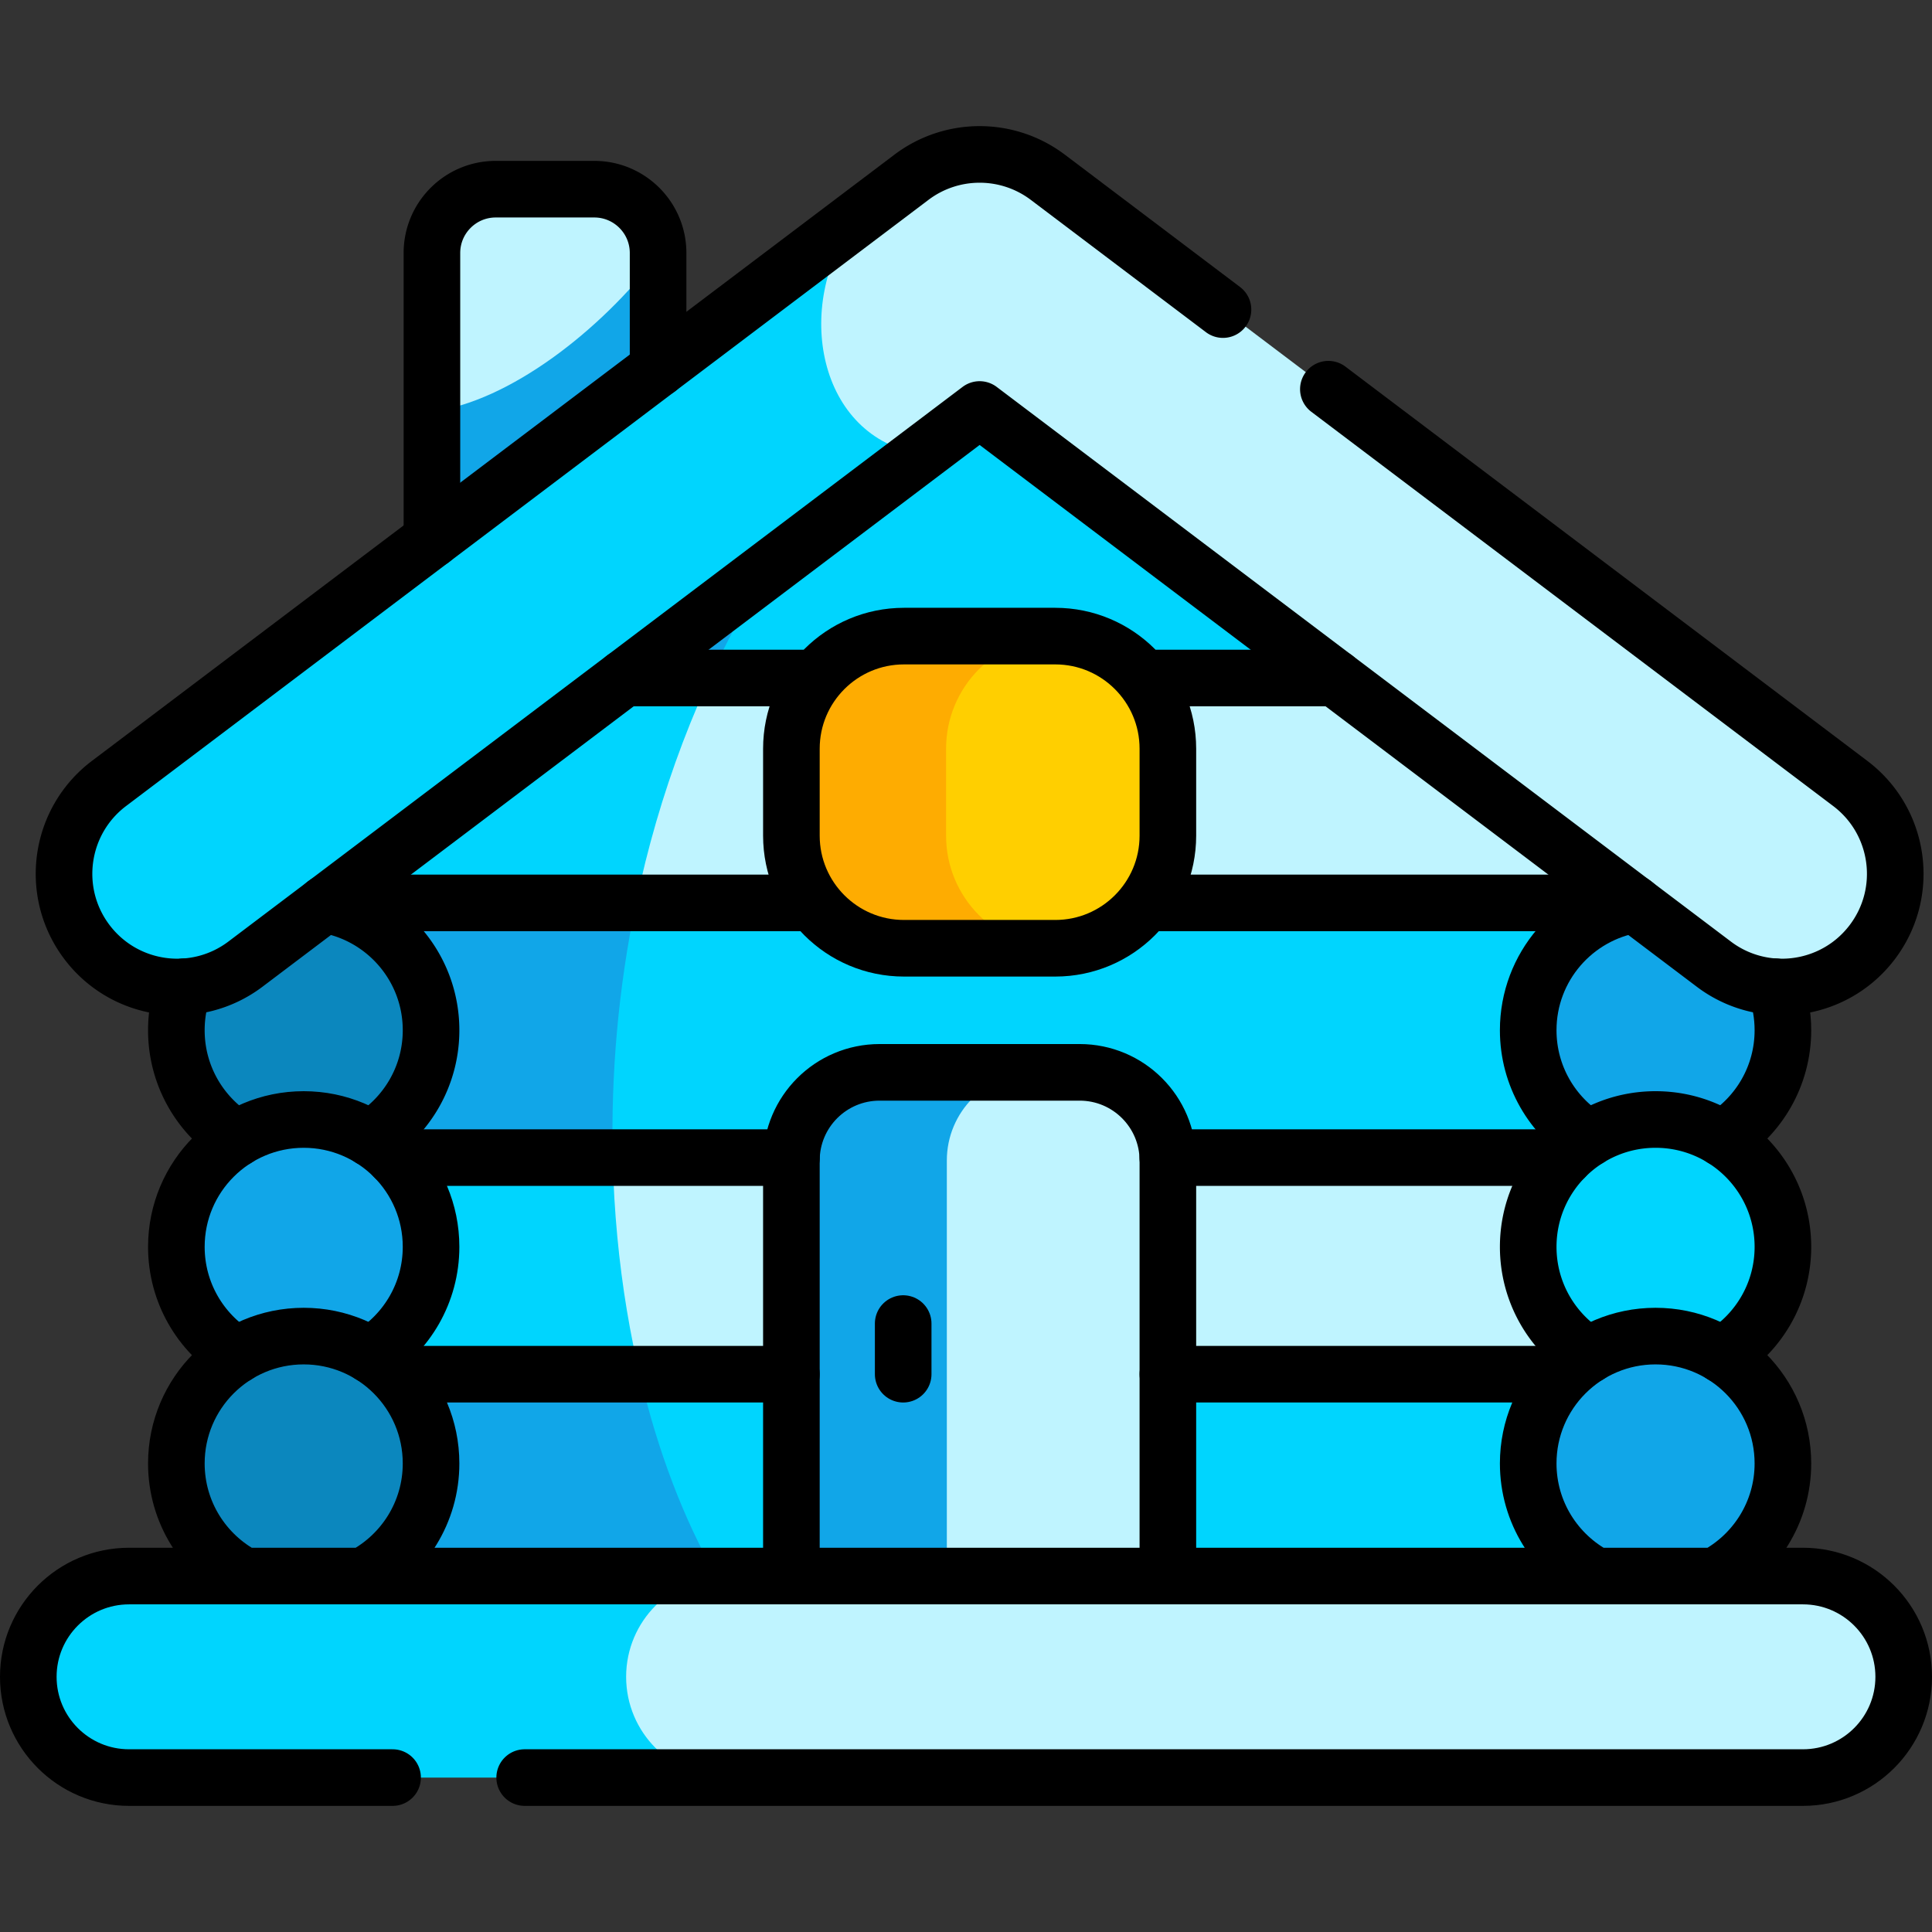
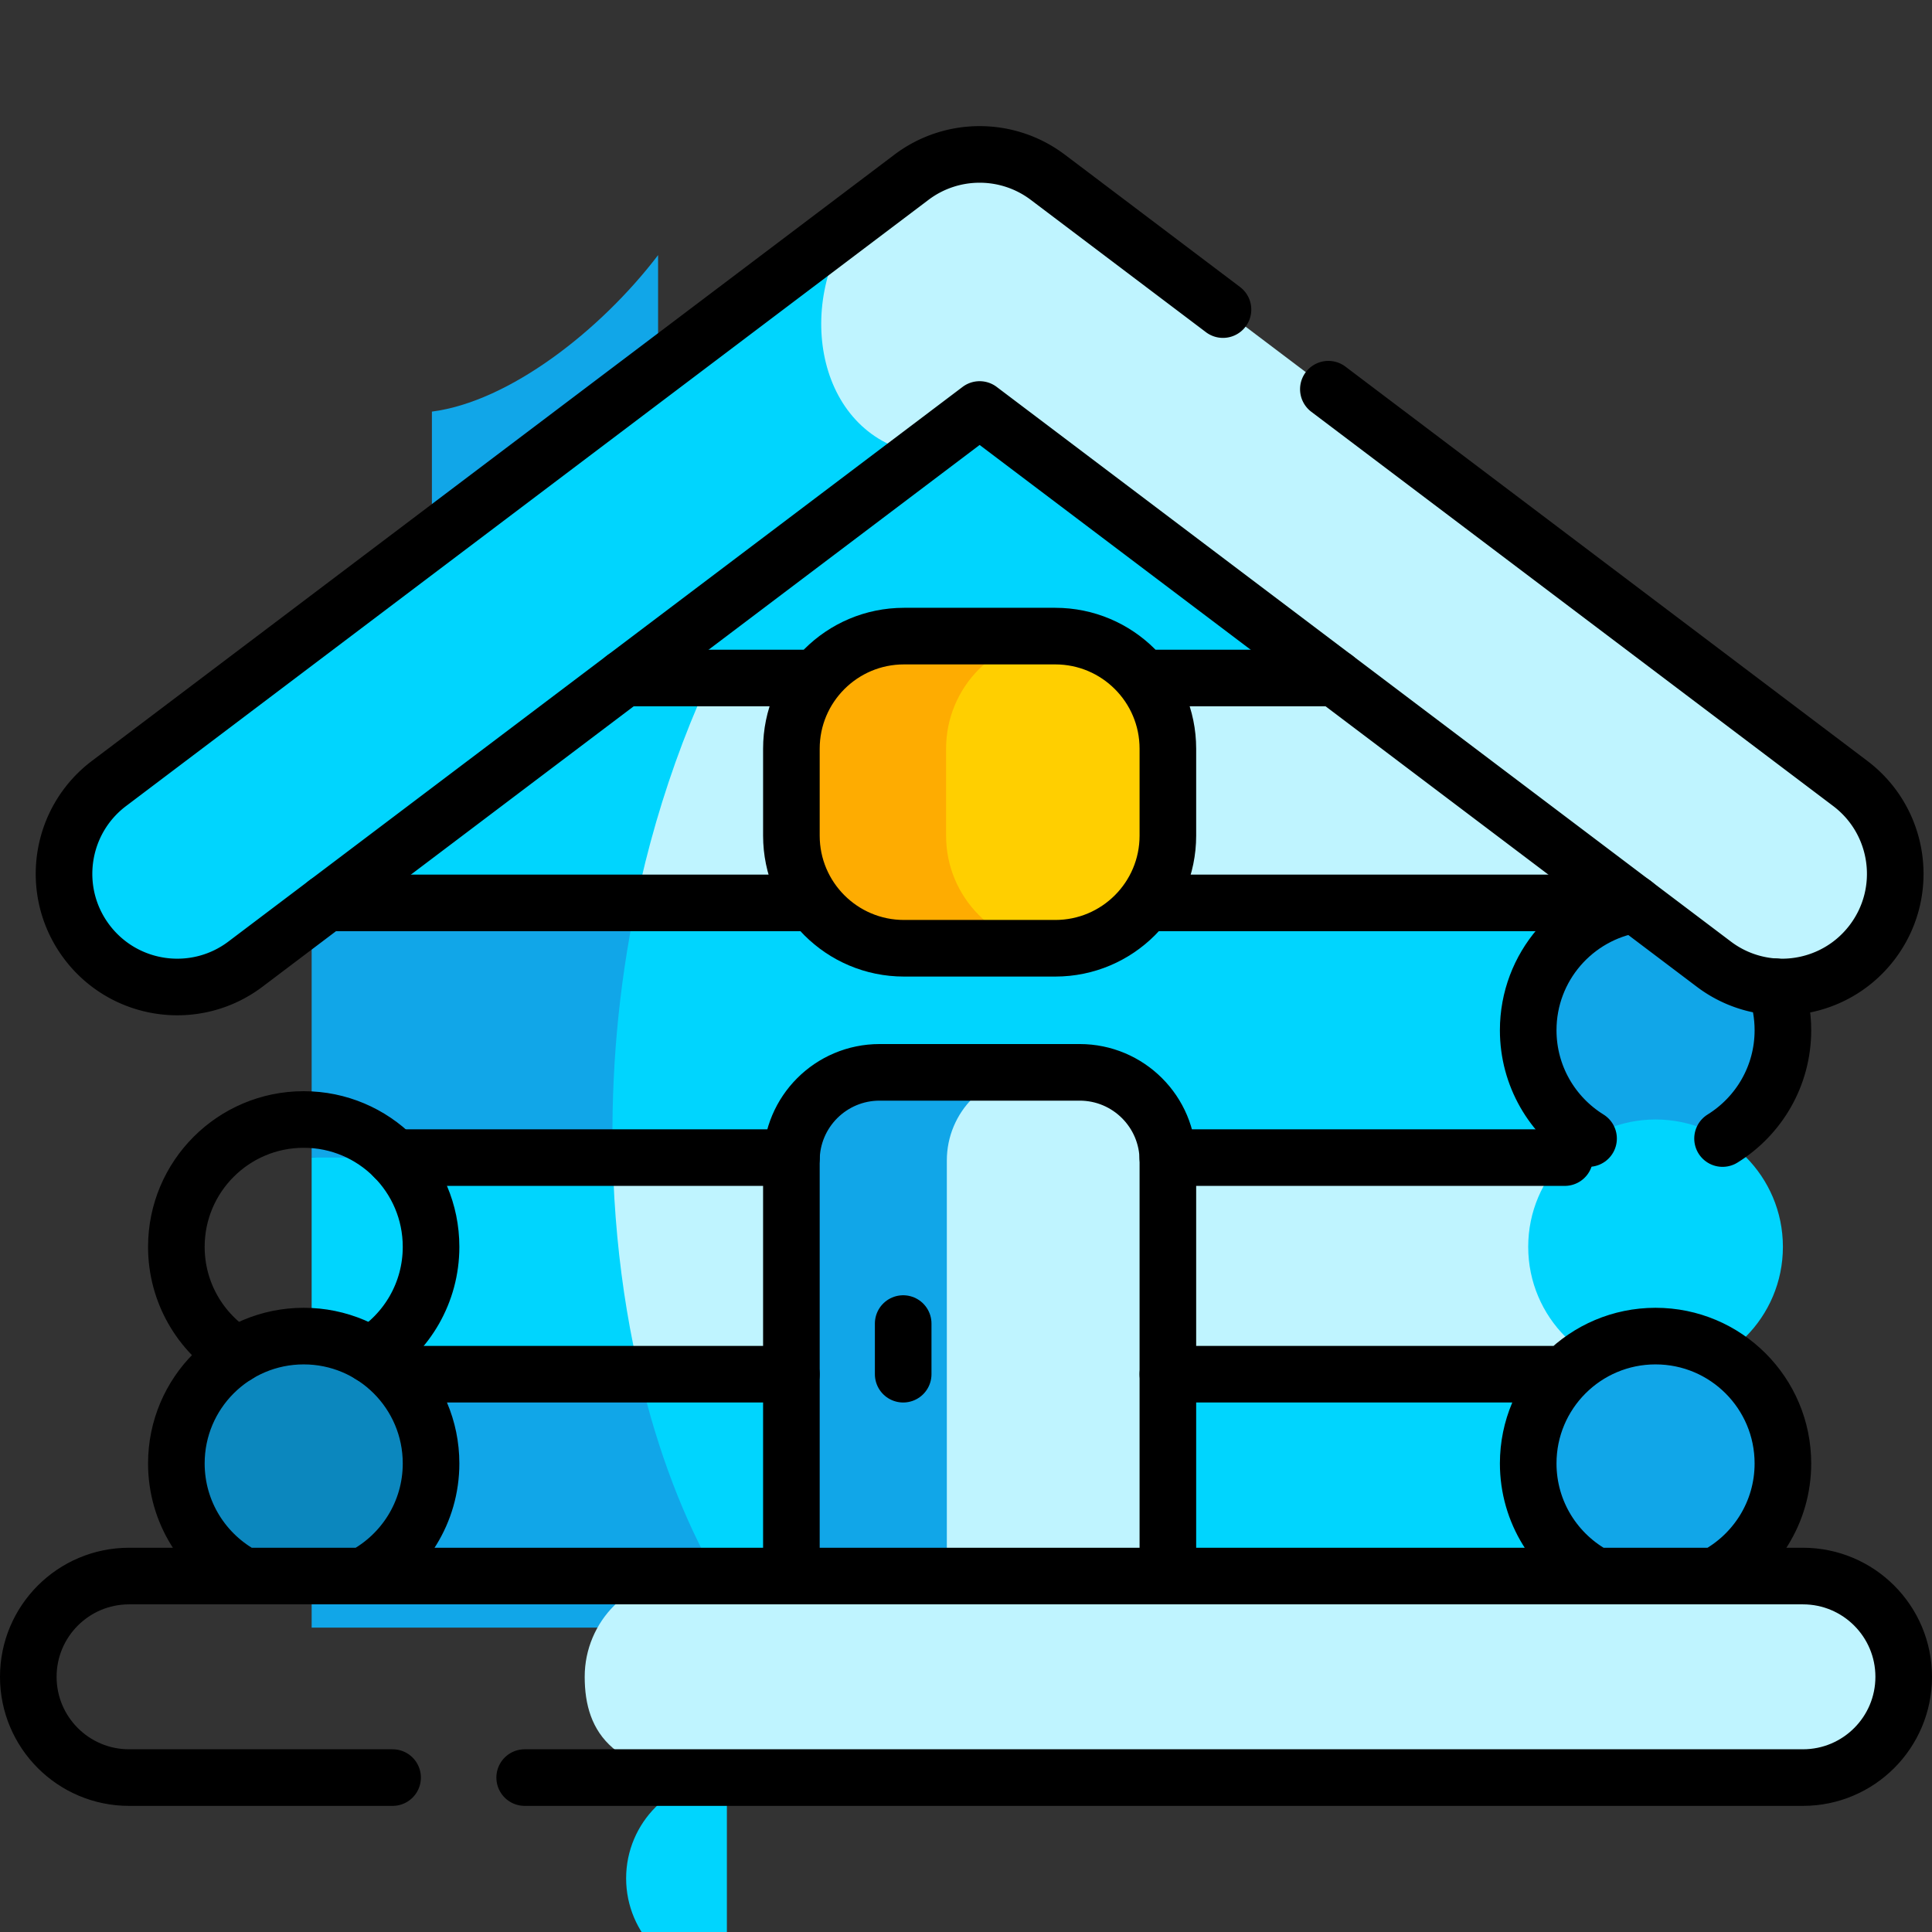
<svg xmlns="http://www.w3.org/2000/svg" version="1.1" width="512" height="512" x="0" y="0" viewBox="0 0 512 512" style="enable-background:new 0 0 512 512" xml:space="preserve" class="">
  <rect x="0" y="0" width="512" height="512" fill="#333333" stroke="none" />
  <g>
-     <path d="M157.49 50.129h-26.11c-9.34 0-16.92 7.58-16.92 16.92v42.03c21.297 14.728 57.79-9.758 59.94-41.47.302-9.53-7.362-17.499-16.91-17.48z" style="" fill="#bff4ff" data-original="#676fb2" class="" opacity="1" />
    <path d="M174.4 67.609v97.89h-59.94v-56.42c20.43-2.63 44.63-21.39 59.94-41.47z" style="" fill="#11a6e8" data-original="#4c5699" class="" opacity="1" />
    <path d="M436.63 306.769v57.41l-177.02 20.9-87.36-10.31c-32.4-15.102-32.4-52.701-9.93-77.91l101.97-12.68 172.34 22.59z" style="" fill="#bff4ff" data-original="#ce857a" class="" opacity="1" />
    <path d="m172.25 374.769-89.66-10.59v-57.41l79.73-9.91c-.3 27.98 3.33 54.61 9.93 77.91z" style="" fill="#00d5fe" data-original="#bd7669" class="" opacity="1" />
    <path d="M436.63 364.179v67.16H197.11c-9-4.744-15.479-4.983-18.389-9.763-8.61-14.94-28.256-33.749-9.211-57.397h267.12z" style="" fill="#00d5fe" data-original="#bd7669" class="" opacity="1" />
    <path d="M197.11 431.339H82.59v-67.16h86.92c4.78 20.42 11.78 38.69 20.39 53.63 2.91 4.78 5.31 9.28 7.21 13.53z" style="" fill="#11a6e8" data-original="#ac6757" class="" opacity="1" />
    <path d="M436.63 204.649v34.63l-177.02 21.8-93.02-11.46c-11.393-24.539-5.119-66.959 28.31-83.62l66.97-11.57 141.62 25.25 33.14 24.97z" style="" fill="#bff4ff" data-original="#ce857a" class="" opacity="1" />
    <path d="M194.9 165.999c-14.34 26.88-23.47 55.37-28.31 83.62l-84-10.34v-34.63l33.14-24.97 79.17-13.68z" style="" fill="#00d5fe" data-original="#bd7669" class="" opacity="1" />
    <path d="M436.63 239.279v67.49H162.38c-17.95-16.117-15.841-50.77 6.17-67.49h268.08z" style="" fill="#00d5fe" data-original="#bd7669" class="" opacity="1" />
    <path d="M162.38 306.769H82.59v-67.49h85.96c-4.76 22.84-6.66 45.66-6.17 67.49z" style="" fill="#11a6e8" data-original="#ac6757" class="" opacity="1" />
    <path d="M403.49 179.679H188.11c-6.262-22.637 6.79-40.685 33.63-54.21l1.97-27.16 35.9-27.05 143.88 108.42z" style="" fill="#00d5fe" data-original="#bd7669" class="" opacity="1" />
-     <path d="m223.71 98.309-1.97 27.16c-13.82 17.04-24.93 35.32-33.63 54.21h-72.38l107.98-81.37z" style="" fill="#11a6e8" data-original="#ac6757" class="" opacity="1" />
-     <circle cx="80.486" cy="273.024" r="33.749" style="" fill="#0b87be" data-original="#9e584c" class="" opacity="1" />
-     <circle cx="80.486" cy="330.425" r="33.749" style="" fill="#11a6e8" data-original="#ac6757" class="" opacity="1" />
    <circle cx="80.486" cy="387.826" r="33.749" style="" fill="#0b87be" data-original="#9e584c" class="" opacity="1" />
    <circle cx="438.739" cy="273.024" r="33.749" style="" fill="#11a6e8" data-original="#ac6757" class="" opacity="1" />
    <circle cx="438.739" cy="330.425" r="33.749" style="" fill="#00d5fe" data-original="#bd7669" class="" opacity="1" />
    <circle cx="438.739" cy="387.826" r="33.749" style="" fill="#11a6e8" data-original="#ac6757" class="" opacity="1" />
    <path d="M309.5 307.549v128.57h-58.58l-14.617-128.57c0-12.9 10.171-23.37 37.987-23.37h11.84c12.9 0 23.37 10.47 23.37 23.37z" style="" fill="#bff4ff" data-original="#676fb2" class="" opacity="1" />
    <path d="M274.29 284.179c-12.91 0-23.37 10.47-23.37 23.37v128.57h-41.19v-128.57c0-12.9 10.46-23.37 23.37-23.37h41.19z" style="" fill="#11a6e8" data-original="#4c5699" class="" opacity="1" />
    <path d="M309.5 198.419v23.03c0 16.34-13.108 29.84-29.39 29.84-29.19 0-38.1-13.5-38.1-29.84v-23.03c0-16.33 10.418-29.84 38.1-29.84 16.282 0 29.39 13.51 29.39 29.84z" style="" fill="#ffcf00" data-original="#fce3a0" class="" opacity="1" />
    <path d="M280.11 251.289c-.15.01-.31.01-.46.01h-40.08c-16.48 0-29.84-13.36-29.84-29.85v-23.03c0-16.48 13.36-29.85 29.84-29.85h40.08c.15 0 .31 0 .46.01-16.27.24-29.39 13.51-29.39 29.84v23.03c0 16.34 13.12 29.6 29.39 29.84z" style="" fill="#feac01" data-original="#ffce71" class="" opacity="1" />
    <path d="M504.5 444.369c0 7.37-2.99 14.05-7.82 18.89-4.84 4.83-11.51 7.82-18.88 7.82H192.63c-30.295 0-37.679-11.96-37.679-26.71 0-7.37 2.99-14.05 7.82-18.88s10.459-7.82 29.859-7.82H477.8c14.74 0 26.7 11.96 26.7 26.7z" style="" fill="#bff4ff" data-original="#efedff" class="" opacity="1" />
-     <path d="M192.63 471.079H34.2c-14.74 0-26.7-11.96-26.7-26.71 0-7.37 2.99-14.05 7.82-18.88 4.84-4.83 11.51-7.82 18.88-7.82h158.43c-7.37 0-14.05 2.99-18.88 7.82s-7.82 11.51-7.82 18.88c0 14.75 11.95 26.71 26.7 26.71z" style="" fill="#00d5fe" data-original="#d4d4ff" class="" opacity="1" />
+     <path d="M192.63 471.079H34.2h158.43c-7.37 0-14.05 2.99-18.88 7.82s-7.82 11.51-7.82 18.88c0 14.75 11.95 26.71 26.7 26.71z" style="" fill="#00d5fe" data-original="#d4d4ff" class="" opacity="1" />
    <path d="M496.19 249.649c-5.9 7.8-14.87 11.91-23.96 11.91-6.3 0-12.65-1.97-18.06-6.06l-194.56-146.98-15.59 11.78c-34.29 12.154-53.393-27.533-17.4-62.05l14.91-11.26a29.986 29.986 0 0 1 36.17 0l212.64 160.63c13.22 9.99 15.84 28.81 5.85 42.03z" style="" fill="#bff4ff" data-original="#efedff" class="" opacity="1" />
    <path d="m244.02 120.299-178.97 135.2c-13.22 9.99-32.03 7.37-42.02-5.85-9.98-13.22-7.36-32.04 5.86-42.03l197.73-149.37c-16.66 22.87-9.76 57.78 17.4 62.05z" style="" fill="#00d5fe" data-original="#d4d4ff" class="" opacity="1" />
    <path d="M139.043 471.076h338.755c14.747 0 26.702-11.955 26.702-26.702s-11.955-26.703-26.702-26.703H34.202c-14.747 0-26.702 11.955-26.702 26.702 0 14.747 11.955 26.703 26.702 26.703h69.84M104.552 364.176h105.175M209.746 306.774H104.552M309.498 364.176h105.175M414.673 306.774H309.478M353.806 179.679h-50.933M303.593 239.276h129.103M86.529 239.276h129.103M216.352 179.679h-50.933M96.245 417.671c10.698-5.661 17.99-16.898 17.99-29.844 0-18.639-15.11-33.749-33.749-33.749s-33.749 15.11-33.749 33.749c0 12.946 7.292 24.183 17.99 29.844M454.498 417.671c10.698-5.661 17.99-16.898 17.99-29.844 0-18.639-15.11-33.749-33.749-33.749s-33.749 15.11-33.749 33.749c0 12.946 7.292 24.183 17.99 29.844M279.651 251.299h-40.077c-16.484 0-29.847-13.363-29.847-29.847v-23.03c0-16.484 13.363-29.847 29.847-29.847h40.077c16.484 0 29.847 13.363 29.847 29.847v23.03c0 16.484-13.363 29.847-29.847 29.847zM239.353 350.759v13.417" style="stroke-width:15;stroke-linecap:round;stroke-linejoin:round;stroke-miterlimit:10;" fill="none" stroke="#000000" stroke-width="15" stroke-linecap="round" stroke-linejoin="round" stroke-miterlimit="10" data-original="#000000" class="" />
    <path d="m324.102 82.043-46.406-35.057c-10.699-8.083-25.466-8.082-36.166 0L28.886 207.625c-13.22 9.987-15.841 28.801-5.854 42.021 9.987 13.22 28.801 15.84 42.021 5.854l194.56-146.979L454.172 255.5a29.866 29.866 0 0 0 18.061 6.064c9.085 0 18.062-4.111 23.96-11.918 9.987-13.22 7.366-32.034-5.854-42.021L352.031 103.142" style="stroke-width:15;stroke-linecap:round;stroke-linejoin:round;stroke-miterlimit:10;" fill="none" stroke="#000000" stroke-width="15" stroke-linecap="round" stroke-linejoin="round" stroke-miterlimit="10" data-original="#000000" class="" />
    <path d="M433.285 239.721c-16.045 2.608-28.295 16.523-28.295 33.304 0 12.124 6.396 22.75 15.995 28.701M456.493 301.726c9.599-5.951 15.996-16.577 15.996-28.701 0-4.05-.715-7.933-2.023-11.531M309.498 417.671V307.555c0-12.908-10.464-23.372-23.372-23.372h-53.028c-12.908 0-23.372 10.464-23.372 23.372v110.117M98.239 359.127c9.599-5.951 15.995-16.577 15.995-28.701 0-18.639-15.11-33.749-33.749-33.749s-33.749 15.11-33.749 33.749c0 12.124 6.396 22.75 15.995 28.701" style="stroke-width:15;stroke-linecap:round;stroke-linejoin:round;stroke-miterlimit:10;" fill="none" stroke="#000000" stroke-width="15" stroke-linecap="round" stroke-linejoin="round" stroke-miterlimit="10" data-original="#000000" class="" />
-     <path d="M456.493 359.127c9.599-5.951 15.996-16.577 15.996-28.701 0-18.639-15.11-33.749-33.749-33.749s-33.749 15.11-33.749 33.749c0 12.124 6.396 22.75 15.995 28.701M48.755 261.508a33.677 33.677 0 0 0-2.018 11.517c0 12.124 6.396 22.75 15.995 28.701M98.239 301.726c9.599-5.951 15.995-16.577 15.995-28.701 0-16.782-12.25-30.696-28.295-33.304M174.4 97.698V67.046c0-9.34-7.571-16.911-16.911-16.911h-26.113c-9.34 0-16.911 7.571-16.911 16.911v75.93" style="stroke-width:15;stroke-linecap:round;stroke-linejoin:round;stroke-miterlimit:10;" fill="none" stroke="#000000" stroke-width="15" stroke-linecap="round" stroke-linejoin="round" stroke-miterlimit="10" data-original="#000000" class="" />
  </g>
</svg>